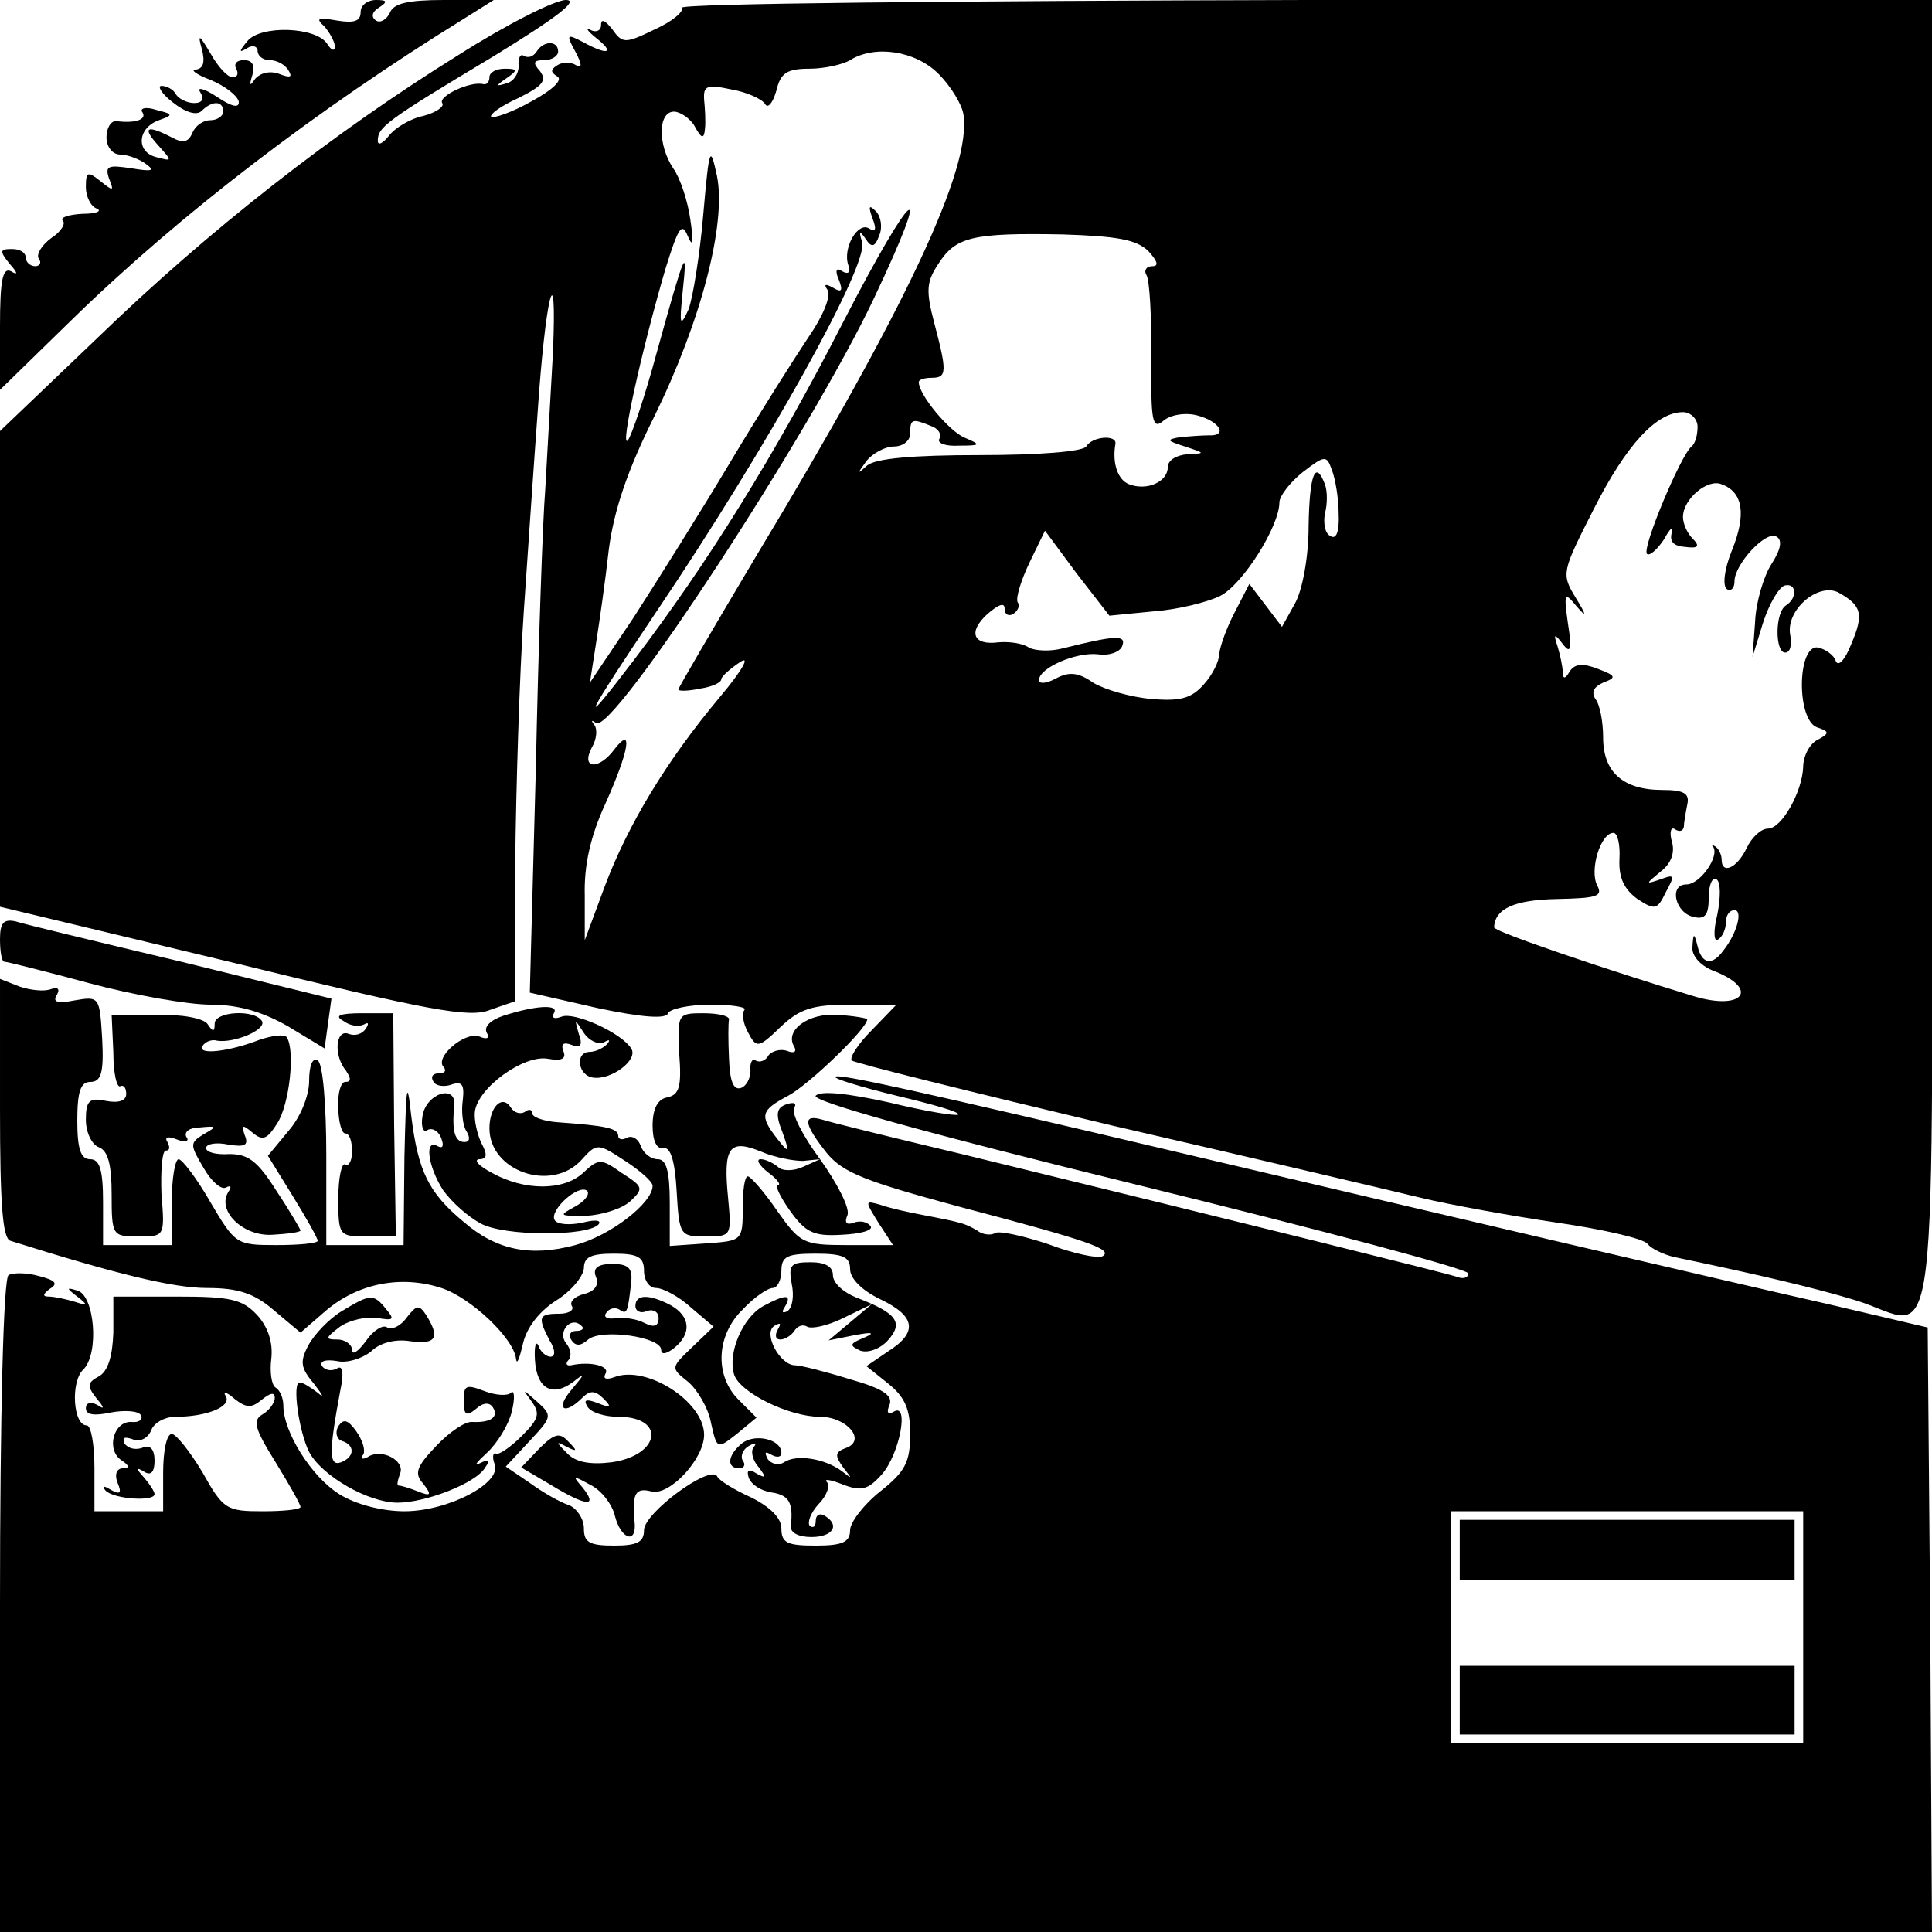
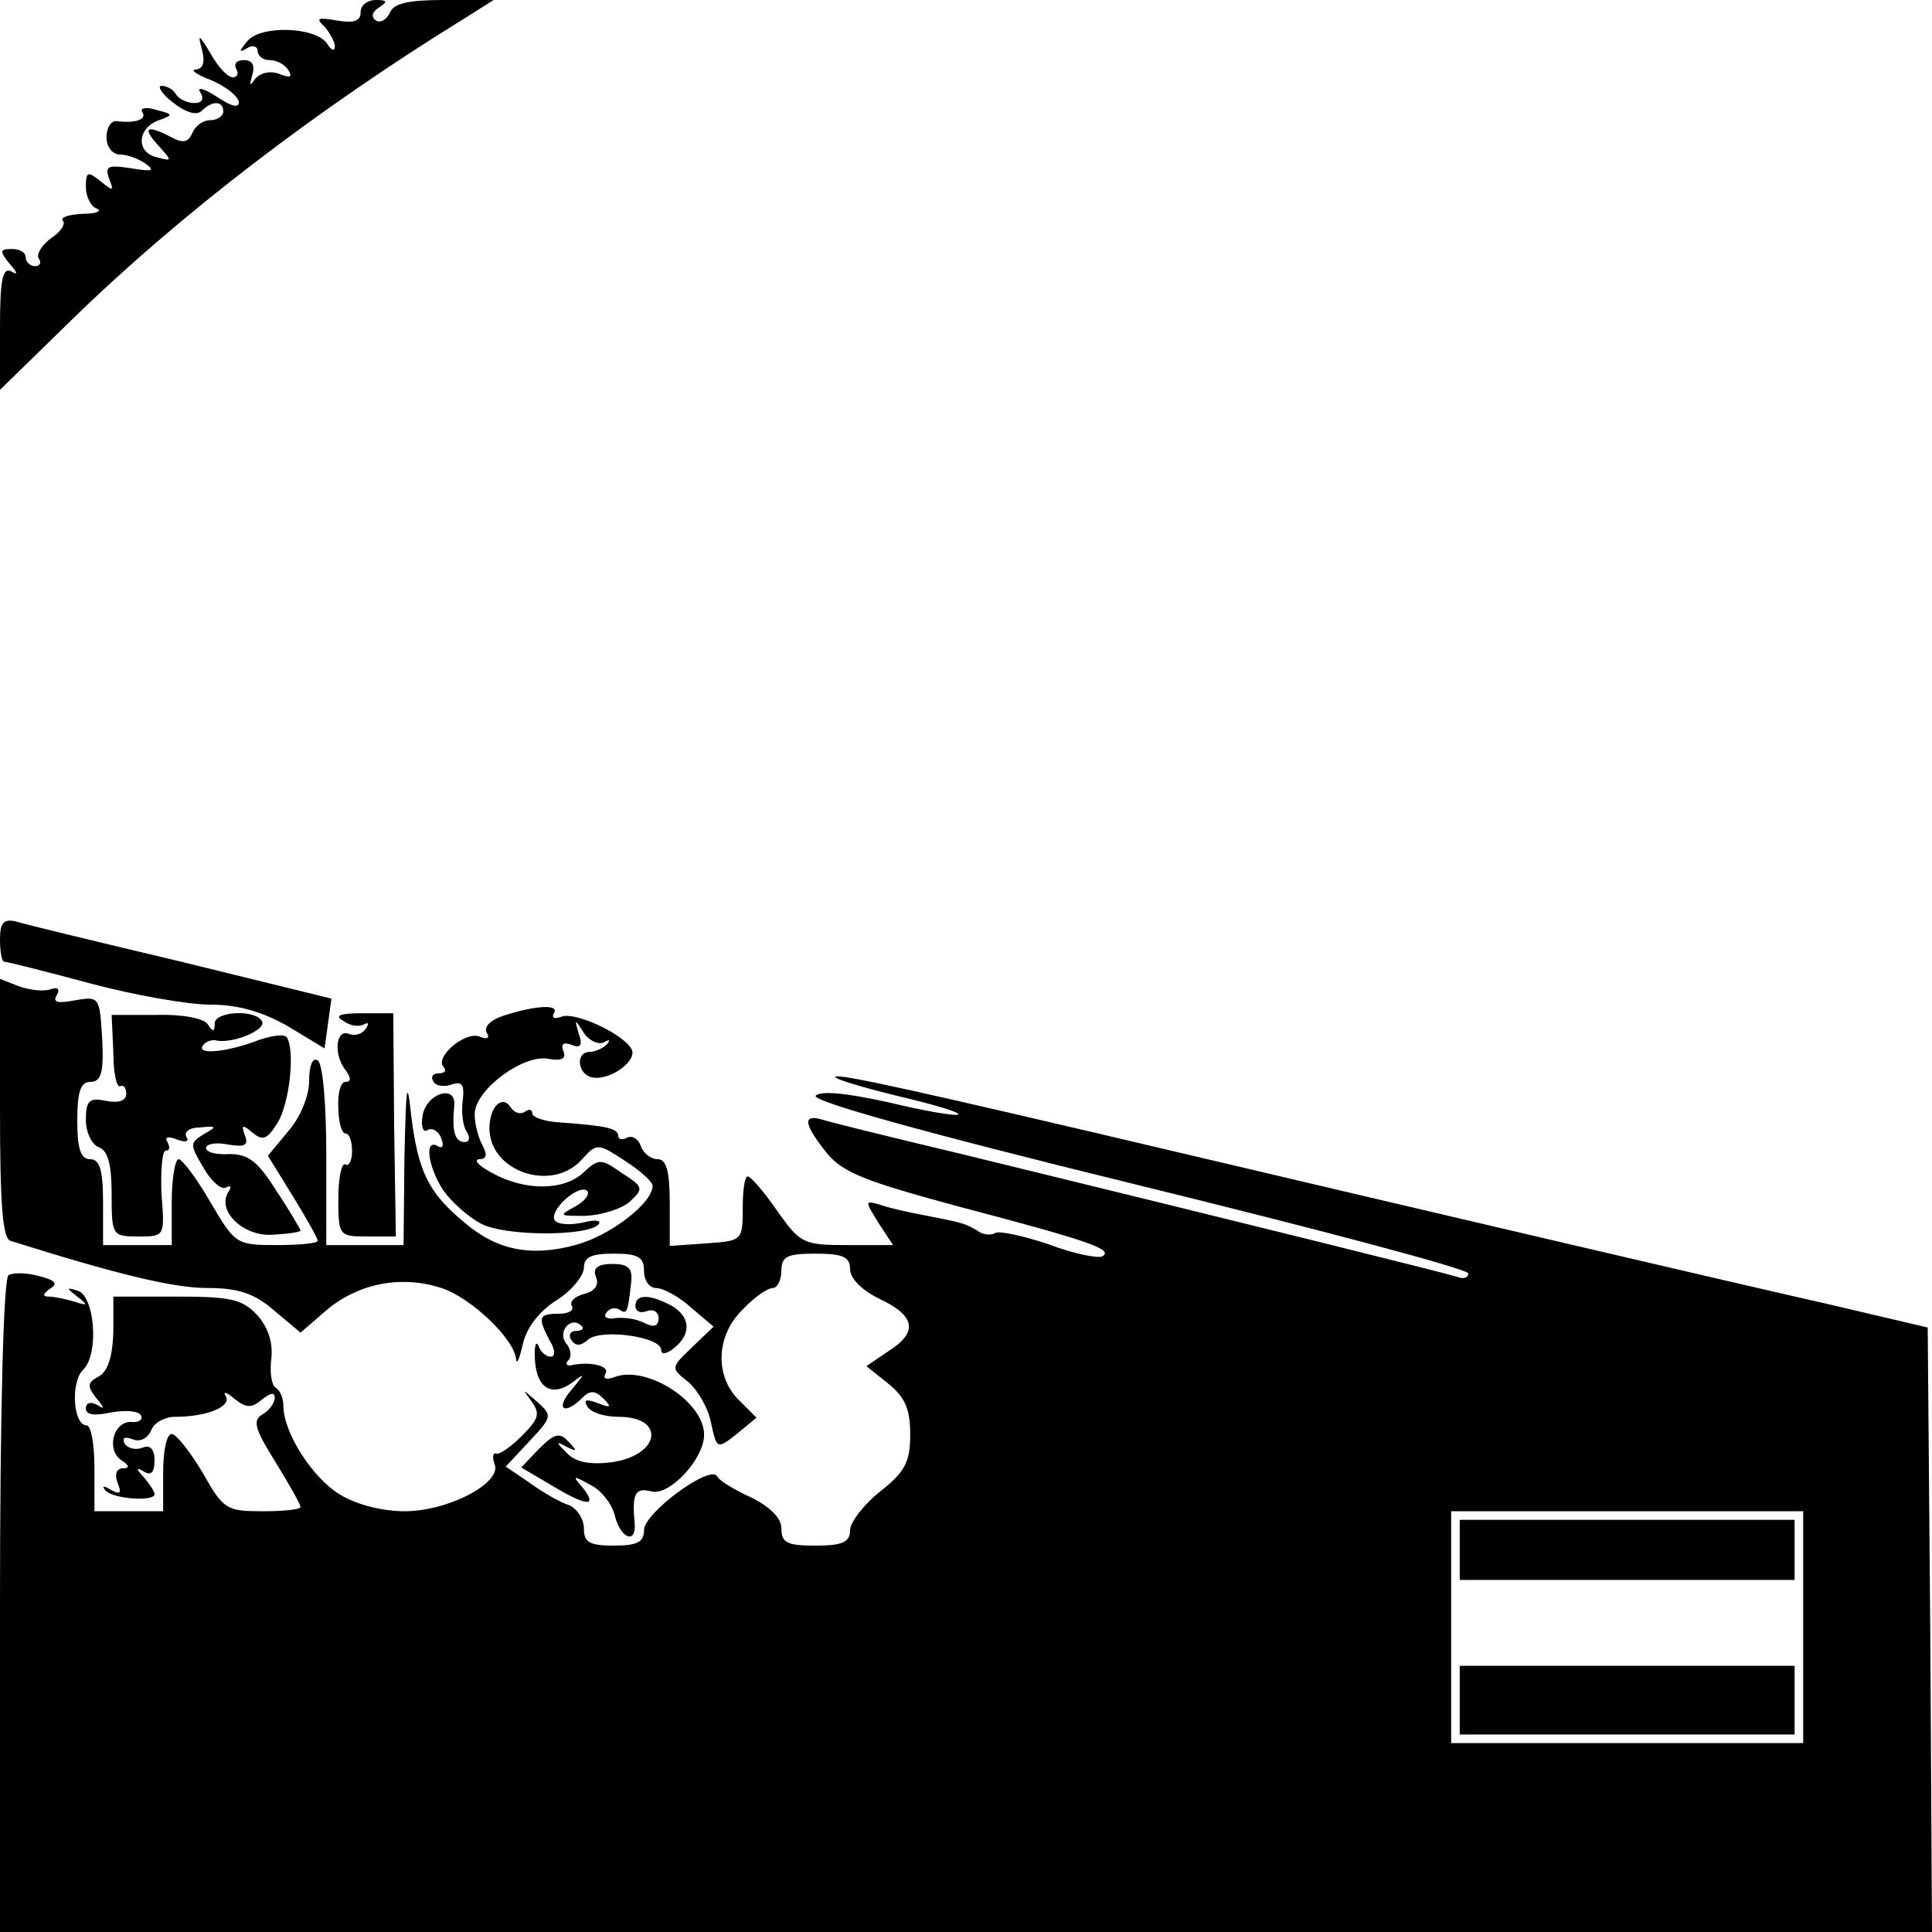
<svg xmlns="http://www.w3.org/2000/svg" version="1.0" width="225pt" height="225pt" viewBox="0 0 225 225" preserveAspectRatio="xMidYMid meet">
  <g transform="translate(0,225) scale(0.1,-0.1)" fill="#000000" stroke="none">
    <path d="M420 2236 c0 -11 -8 -13 -27 -10 -23 4 -26 3 -15 -7 6 -7 12 -18 12 -23 0 -6 -4 -5 -9 3 -13 20 -78 22 -93 3 -10 -12 -10 -14 0 -8 6 4 12 2 12 -3 0 -6 6 -11 14 -11 8 0 18 -5 22 -12 5 -8 2 -9 -11 -4 -11 4 -22 1 -28 -6 -6 -9 -7 -8 -3 5 3 11 0 17 -10 17 -8 0 -12 -4 -9 -10 3 -5 2 -10 -4 -10 -6 0 -17 12 -26 28 -13 22 -15 23 -10 5 4 -15 2 -23 -7 -24 -7 0 1 -6 17 -12 17 -7 31 -18 33 -25 1 -8 -7 -7 -25 5 -15 10 -24 12 -20 6 5 -8 3 -13 -7 -13 -8 0 -18 5 -21 10 -3 6 -11 10 -17 10 -5 0 0 -9 13 -19 15 -12 28 -16 34 -10 12 12 25 12 25 -1 0 -5 -7 -10 -15 -10 -9 0 -18 -7 -21 -15 -5 -11 -11 -12 -24 -5 -29 15 -35 12 -16 -9 17 -19 17 -19 -2 -14 -24 6 -22 34 3 43 17 6 17 7 -3 12 -12 4 -20 2 -16 -3 5 -8 -8 -13 -31 -10 -6 0 -11 -8 -11 -19 0 -11 7 -20 16 -20 8 0 22 -5 30 -11 11 -8 7 -9 -17 -5 -27 4 -31 3 -26 -12 6 -15 5 -15 -10 -3 -15 12 -17 11 -17 -7 0 -11 6 -23 13 -25 6 -3 -1 -6 -17 -6 -16 -1 -26 -4 -23 -8 4 -3 -2 -13 -13 -20 -11 -8 -18 -19 -15 -24 4 -5 1 -9 -4 -9 -6 0 -11 5 -11 10 0 6 -7 10 -16 10 -14 0 -15 -2 -3 -17 10 -11 10 -14 2 -9 -10 5 -13 -10 -13 -65 l0 -73 83 81 c127 124 287 246 457 351 l35 22 -58 0 c-42 0 -59 -4 -63 -15 -4 -8 -11 -12 -16 -9 -6 4 -5 10 3 15 11 7 10 9 -3 9 -10 0 -18 -6 -18 -14z" />
-     <path d="M534 2186 c-145 -90 -291 -204 -421 -330 l-113 -108 0 -277 0 -277 271 -65 c229 -56 276 -65 300 -55 l29 10 0 161 c1 88 5 220 10 293 5 73 12 176 16 230 9 135 23 193 18 72 -3 -52 -7 -124 -9 -160 -3 -36 -8 -182 -11 -326 l-7 -260 79 -18 c52 -11 80 -13 82 -6 2 5 24 10 50 10 25 0 42 -3 39 -6 -3 -4 -2 -15 4 -26 10 -19 12 -19 38 6 22 21 37 26 81 26 l54 0 -29 -30 c-16 -16 -26 -32 -23 -35 3 -3 140 -37 304 -76 165 -38 326 -76 359 -84 33 -8 105 -21 159 -29 55 -8 102 -19 105 -25 4 -5 18 -12 31 -15 96 -20 164 -36 210 -50 101 -30 90 -120 90 749 l0 765 -730 0 c-402 -1 -728 -4 -726 -9 3 -4 -11 -16 -31 -25 -35 -17 -38 -17 -50 0 -8 10 -13 13 -13 5 0 -7 -6 -9 -12 -6 -7 4 -4 -1 6 -9 23 -18 14 -21 -15 -5 -19 10 -20 9 -9 -11 8 -15 8 -20 1 -16 -6 4 -16 4 -22 0 -8 -5 -8 -8 0 -13 7 -4 -6 -16 -30 -29 -23 -13 -44 -20 -47 -18 -2 3 12 13 32 22 28 14 33 20 25 31 -9 10 -8 13 5 13 9 0 16 5 16 10 0 13 -17 13 -25 0 -4 -6 -10 -8 -15 -5 -4 3 -7 -3 -6 -12 0 -9 -6 -18 -14 -20 -13 -4 -13 -3 0 6 13 9 13 11 -2 11 -10 0 -18 -4 -18 -10 0 -5 -3 -9 -7 -8 -15 4 -53 -14 -48 -22 3 -4 -7 -11 -22 -15 -15 -3 -33 -14 -40 -23 -7 -9 -13 -12 -13 -6 0 16 9 23 134 98 75 46 101 66 85 66 -13 0 -70 -29 -125 -64z m559 -22 c14 -14 27 -35 29 -47 10 -62 -66 -224 -241 -514 -50 -84 -91 -154 -91 -156 0 -2 11 -2 25 1 14 2 25 7 25 11 0 3 10 12 22 20 12 8 3 -9 -23 -40 -63 -75 -108 -150 -135 -222 l-23 -62 0 52 c-1 36 7 70 24 107 27 60 33 92 11 64 -18 -25 -40 -24 -27 1 6 10 7 22 3 27 -4 5 -3 6 2 2 19 -15 251 340 324 495 71 150 46 131 -36 -28 -80 -156 -158 -281 -244 -394 -67 -88 -58 -69 28 59 128 190 246 402 238 428 -4 13 -3 14 4 4 7 -11 11 -10 16 4 4 9 2 22 -4 28 -8 8 -9 6 -4 -8 5 -13 4 -17 -4 -12 -13 8 -31 -23 -24 -43 3 -8 0 -11 -7 -7 -7 5 -9 1 -4 -10 5 -13 3 -15 -7 -9 -9 5 -11 4 -6 -3 4 -7 -6 -31 -22 -54 -16 -24 -58 -90 -92 -147 -34 -57 -85 -138 -112 -180 l-51 -76 7 45 c4 25 11 74 15 110 6 46 22 93 53 155 55 112 84 225 73 280 -8 37 -9 34 -16 -45 -4 -47 -12 -96 -17 -110 -10 -22 -11 -19 -7 20 6 56 3 49 -30 -70 -14 -52 -30 -99 -34 -103 -9 -9 16 104 44 200 15 48 19 55 26 38 6 -14 7 -8 3 19 -3 22 -12 49 -20 60 -18 27 -18 66 1 66 7 0 19 -8 24 -17 8 -15 11 -15 12 -3 1 8 0 24 -1 34 -1 16 3 18 31 12 18 -3 36 -11 40 -17 3 -6 9 1 13 15 5 21 12 26 39 26 17 0 39 5 47 10 29 18 76 11 103 -16z m244 -206 c11 -12 13 -18 5 -18 -7 0 -10 -5 -7 -10 4 -6 6 -49 6 -96 -1 -75 1 -85 14 -74 8 7 26 10 40 6 26 -7 35 -24 13 -23 -7 0 -22 -1 -33 -2 -17 -3 -17 -4 5 -11 24 -8 24 -8 3 -9 -13 -1 -23 -7 -23 -15 0 -17 -24 -28 -45 -20 -13 5 -20 24 -16 47 2 11 -27 9 -34 -3 -4 -6 -56 -10 -124 -10 -79 0 -121 -4 -131 -12 -12 -11 -12 -10 -1 5 7 9 22 17 32 17 11 0 19 7 19 15 0 17 2 18 24 9 9 -3 13 -10 10 -15 -3 -5 7 -9 23 -8 25 0 26 1 7 9 -18 7 -54 50 -54 65 0 3 7 5 15 5 18 0 18 7 3 64 -10 38 -9 48 5 69 20 31 39 36 144 34 64 -2 86 -6 100 -19z m640 -205 c0 -10 -3 -20 -7 -23 -12 -9 -58 -118 -52 -125 3 -3 12 5 20 17 7 13 11 16 9 8 -3 -11 2 -16 16 -17 15 -2 17 1 8 10 -6 6 -11 17 -11 25 0 21 29 45 45 38 25 -9 29 -35 12 -77 -9 -22 -11 -41 -6 -45 5 -3 9 1 9 9 0 20 37 60 49 52 7 -4 5 -15 -6 -32 -9 -14 -18 -44 -19 -67 l-3 -41 12 39 c7 22 18 41 25 44 14 4 16 -14 2 -23 -13 -8 -13 -55 -1 -55 6 0 8 9 6 20 -6 29 32 62 56 50 27 -15 30 -25 15 -60 -7 -18 -15 -27 -18 -20 -2 7 -12 14 -21 16 -24 3 -25 -84 -1 -93 15 -5 15 -7 0 -15 -9 -5 -16 -19 -16 -31 -1 -29 -25 -72 -41 -72 -8 0 -19 -10 -25 -23 -11 -23 -29 -31 -29 -13 0 5 -3 12 -7 15 -5 3 -6 3 -3 0 8 -11 -15 -44 -31 -44 -21 0 -13 -34 9 -38 13 -3 17 3 17 23 0 14 4 24 9 21 5 -3 5 -21 1 -41 -5 -20 -4 -33 1 -29 5 3 9 12 9 20 0 8 4 14 10 14 10 0 3 -27 -13 -47 -13 -18 -25 -16 -30 5 -4 16 -5 16 -6 -1 -1 -10 9 -21 23 -27 56 -21 37 -48 -22 -30 -102 31 -232 75 -232 80 1 22 24 32 73 33 47 1 54 3 47 16 -9 18 4 61 19 61 5 0 8 -14 7 -31 -1 -22 6 -35 21 -46 20 -13 23 -13 33 8 11 20 10 21 -6 15 -18 -6 -18 -6 0 9 12 9 17 22 13 35 -3 11 -1 18 4 14 5 -3 9 -2 10 3 0 4 2 16 4 26 3 13 -4 17 -29 17 -46 0 -69 21 -69 61 0 19 -4 39 -9 45 -5 8 -2 14 9 19 16 6 15 8 -6 16 -18 7 -27 6 -33 -3 -5 -9 -8 -9 -8 -1 0 6 -3 20 -6 30 -5 15 -4 16 6 3 9 -12 11 -7 6 24 -5 36 -4 37 10 20 12 -14 12 -11 -1 10 -17 28 -16 30 21 103 38 75 73 113 104 113 9 0 17 -8 17 -17z m-418 -101 c1 -22 -3 -31 -10 -26 -6 3 -8 15 -6 26 3 11 3 26 0 34 -11 29 -18 12 -19 -49 0 -35 -7 -74 -16 -90 l-15 -27 -19 25 -19 25 -17 -33 c-9 -17 -17 -39 -18 -48 0 -9 -8 -25 -18 -36 -14 -16 -27 -20 -61 -17 -24 2 -55 11 -68 19 -17 12 -28 13 -43 5 -11 -6 -20 -7 -20 -2 0 14 43 33 69 30 13 -2 26 3 28 10 5 13 -9 12 -69 -3 -15 -4 -33 -3 -40 1 -7 5 -23 7 -35 6 -30 -4 -36 12 -13 33 13 11 20 14 20 6 0 -7 5 -9 10 -6 6 4 8 10 5 14 -2 5 4 25 14 46 l18 37 37 -50 38 -49 51 5 c29 2 64 11 78 18 26 13 69 81 69 109 0 7 12 23 27 35 26 20 28 20 34 3 4 -10 8 -33 8 -51z" />
    <path d="M0 1156 c0 -14 2 -26 5 -26 3 0 47 -11 99 -25 52 -14 115 -25 141 -25 32 0 60 -8 90 -25 l43 -26 4 29 4 29 -175 43 c-97 23 -184 44 -193 47 -14 3 -18 -2 -18 -21z" />
    <path d="M0 959 c0 -111 3 -151 12 -154 124 -39 190 -55 229 -55 36 0 55 -6 78 -26 l31 -26 30 26 c38 32 88 41 134 26 34 -11 85 -59 87 -83 1 -7 4 1 8 18 4 18 18 37 38 50 18 11 32 28 33 38 0 13 8 17 35 17 28 0 35 -4 35 -20 0 -11 6 -20 14 -20 8 0 27 -10 41 -23 l26 -22 -25 -24 c-25 -24 -25 -24 -5 -40 11 -9 24 -31 27 -48 7 -31 7 -31 30 -13 l23 19 -21 21 c-28 28 -26 75 5 105 13 14 29 25 35 25 5 0 10 9 10 20 0 17 7 20 40 20 32 0 40 -4 40 -18 0 -11 14 -25 35 -35 42 -20 44 -39 9 -61 l-25 -17 25 -20 c20 -16 26 -30 26 -59 0 -33 -6 -44 -35 -67 -19 -15 -35 -36 -35 -45 0 -14 -9 -18 -40 -18 -33 0 -40 3 -40 20 0 12 -13 25 -35 36 -20 9 -38 20 -40 25 -9 13 -85 -43 -85 -63 0 -14 -8 -18 -35 -18 -29 0 -35 4 -35 20 0 11 -8 23 -17 27 -10 3 -31 15 -46 26 l-28 19 27 29 c27 29 28 30 9 47 -17 15 -17 15 -6 0 10 -14 9 -20 -11 -40 -13 -13 -26 -22 -30 -21 -4 2 -5 -4 -2 -12 9 -22 -54 -55 -105 -55 -26 0 -57 8 -76 20 -32 20 -65 72 -65 103 0 9 -4 18 -9 21 -5 3 -7 19 -5 34 2 19 -4 37 -17 51 -17 18 -31 21 -93 21 l-74 0 0 -42 c-1 -27 -6 -45 -17 -51 -13 -7 -14 -11 -3 -25 10 -12 10 -14 1 -8 -8 4 -13 2 -13 -4 0 -8 10 -9 29 -5 16 3 32 2 35 -3 3 -5 -2 -9 -11 -8 -21 1 -30 -33 -11 -45 9 -6 9 -9 1 -9 -7 0 -10 -7 -6 -17 5 -12 3 -14 -8 -8 -8 5 -11 5 -6 -1 10 -10 57 -13 57 -4 0 3 -6 12 -12 19 -10 11 -10 13 0 7 8 -5 12 0 12 13 0 13 -5 19 -14 15 -8 -3 -17 -1 -21 5 -3 7 0 8 9 5 9 -4 18 1 22 10 3 9 16 16 28 16 37 0 66 12 59 24 -4 6 1 5 10 -3 14 -11 20 -11 32 -1 10 8 15 9 15 2 0 -6 -7 -15 -14 -19 -12 -7 -10 -16 15 -56 16 -26 29 -49 29 -52 0 -3 -20 -5 -44 -5 -42 0 -46 2 -70 45 -15 25 -31 45 -36 45 -6 0 -10 -20 -10 -45 l0 -45 -40 0 -40 0 0 50 c0 28 -4 50 -9 50 -16 0 -19 51 -4 65 19 19 13 87 -7 92 -13 4 -13 3 0 -7 13 -10 12 -11 -3 -6 -10 3 -24 6 -30 6 -8 0 -7 3 1 9 10 6 7 10 -13 15 -14 4 -30 4 -35 1 -6 -3 -10 -164 -10 -385 l0 -380 1125 0 1125 0 -2 352 -3 352 -115 27 c-115 26 -461 107 -745 174 -322 76 -409 95 -412 91 -3 -2 30 -12 71 -22 42 -10 74 -19 72 -22 -3 -2 -39 4 -80 14 -50 11 -80 14 -86 8 -6 -6 126 -43 375 -104 212 -52 385 -98 385 -103 0 -5 -6 -7 -13 -4 -12 4 -229 58 -577 143 -80 19 -153 37 -162 40 -24 7 -22 -5 5 -39 19 -23 46 -33 153 -62 152 -40 181 -50 168 -58 -5 -3 -34 3 -63 14 -30 10 -58 16 -62 13 -5 -3 -15 -2 -21 3 -14 8 -16 9 -63 18 -16 3 -39 8 -50 12 -18 5 -18 5 -2 -21 l17 -26 -53 0 c-52 0 -55 2 -82 40 -15 22 -31 40 -34 40 -4 0 -6 -17 -6 -37 0 -38 -1 -38 -42 -41 l-43 -3 0 50 c0 37 -4 51 -14 51 -8 0 -17 7 -20 16 -3 8 -10 12 -16 9 -5 -3 -10 -2 -10 2 0 9 -14 12 -70 16 -16 1 -30 6 -30 10 0 5 -4 6 -9 2 -5 -3 -12 -1 -16 5 -10 16 -25 1 -25 -24 0 -50 72 -75 107 -37 18 20 19 20 51 -1 17 -11 32 -24 32 -29 0 -20 -49 -58 -90 -69 -52 -14 -92 -6 -130 27 -41 34 -53 59 -61 123 -5 46 -6 37 -8 -47 l-1 -103 -45 0 -45 0 0 104 c0 59 -4 108 -10 111 -6 4 -10 -6 -10 -24 0 -17 -10 -42 -24 -58 l-24 -29 29 -47 c16 -26 29 -49 29 -52 0 -3 -22 -5 -48 -5 -47 0 -48 1 -77 50 -16 28 -33 50 -37 50 -4 0 -8 -22 -8 -50 l0 -50 -40 0 -40 0 0 50 c0 38 -4 50 -15 50 -11 0 -15 12 -15 45 0 34 4 45 15 45 13 0 16 11 14 50 -3 49 -3 50 -32 45 -20 -4 -26 -2 -21 6 4 7 2 10 -7 7 -8 -3 -24 -1 -36 3 l-23 9 0 -151z m2100 -604 l0 -135 -205 0 -205 0 0 135 0 135 205 0 205 0 0 -135z" />
    <path d="M1700 445 l0 -35 195 0 195 0 0 35 0 35 -195 0 -195 0 0 -35z" />
    <path d="M1700 270 l0 -40 195 0 195 0 0 40 0 40 -195 0 -195 0 0 -40z" />
    <path d="M586 1067 c-15 -5 -23 -13 -19 -20 4 -6 0 -8 -9 -4 -17 6 -53 -25 -41 -36 3 -4 1 -7 -6 -7 -7 0 -10 -4 -6 -10 3 -5 13 -6 21 -3 12 4 15 0 13 -18 -2 -13 0 -30 4 -36 5 -8 4 -13 -2 -13 -11 0 -15 12 -12 42 3 26 -33 15 -37 -12 -2 -12 1 -20 6 -16 5 3 13 -1 16 -10 3 -8 2 -12 -4 -9 -16 10 -12 -23 6 -51 10 -14 29 -31 44 -39 28 -15 124 -15 137 -1 4 5 -4 6 -19 2 -15 -3 -29 -2 -32 3 -7 11 28 43 38 34 3 -4 -3 -12 -14 -18 -20 -11 -19 -11 12 -11 19 1 42 8 52 17 16 15 15 17 -10 33 -24 17 -27 17 -45 0 -23 -21 -68 -21 -106 0 -15 8 -22 15 -15 16 9 0 10 5 3 18 -5 10 -9 27 -8 37 3 28 57 67 85 62 16 -3 22 0 18 9 -3 8 0 11 10 7 10 -4 13 0 8 13 -5 18 -5 18 6 1 6 -9 17 -14 23 -11 7 4 8 3 4 -2 -5 -5 -14 -9 -20 -9 -18 0 -14 -28 4 -30 21 -3 53 21 44 34 -11 18 -66 43 -81 37 -8 -3 -12 -2 -9 4 7 11 -22 9 -59 -3z" />
    <path d="M132 1024 c0 -24 4 -41 8 -39 4 2 7 -2 7 -9 0 -8 -9 -11 -24 -8 -19 4 -23 0 -23 -22 0 -15 7 -29 15 -32 11 -4 15 -21 15 -55 0 -48 1 -49 31 -49 31 0 31 0 27 50 -1 28 1 50 5 50 5 0 5 4 2 10 -4 6 1 7 11 3 10 -4 15 -2 11 3 -3 6 4 11 16 11 20 2 20 1 4 -8 -16 -10 -16 -12 0 -39 9 -16 21 -26 26 -23 6 3 7 1 3 -5 -14 -22 17 -52 51 -50 18 1 33 3 33 5 0 1 -12 22 -28 46 -22 35 -33 43 -55 43 -15 -1 -27 2 -27 7 0 5 12 7 26 4 19 -3 24 -1 19 11 -4 12 -3 13 9 3 12 -10 17 -8 29 11 14 22 21 84 11 100 -3 4 -17 2 -32 -3 -36 -14 -73 -18 -66 -7 3 5 11 8 17 6 20 -3 58 13 52 23 -9 14 -55 11 -55 -3 0 -10 -2 -10 -8 -1 -4 7 -30 12 -60 11 l-52 0 2 -44z" />
    <path d="M400 1061 c8 -6 18 -7 24 -4 5 3 6 1 2 -5 -4 -6 -12 -9 -20 -6 -15 6 -18 -25 -3 -43 6 -9 6 -13 -1 -13 -5 0 -9 -13 -8 -30 0 -16 4 -30 8 -30 5 0 8 -9 8 -21 0 -11 -4 -18 -8 -15 -4 2 -8 -15 -8 -40 0 -43 1 -44 33 -44 l34 0 -2 130 -1 130 -36 0 c-27 0 -33 -3 -22 -9z" />
-     <path d="M791 1023 c3 -39 0 -48 -14 -51 -11 -2 -17 -13 -17 -33 0 -18 5 -28 13 -26 8 1 13 -15 15 -50 3 -52 4 -53 34 -53 30 0 30 1 26 44 -6 60 1 70 38 55 16 -7 38 -11 49 -11 l20 2 -20 -9 c-11 -5 -24 -5 -29 0 -6 5 -15 9 -20 9 -6 0 -2 -7 8 -15 11 -8 16 -15 12 -15 -4 0 2 -13 14 -30 18 -25 27 -30 60 -28 22 1 37 5 34 10 -4 5 -12 7 -20 4 -8 -3 -11 0 -7 9 3 8 -12 37 -32 65 -20 27 -34 54 -30 60 3 5 0 7 -9 4 -12 -4 -13 -12 -5 -32 9 -25 8 -26 -6 -8 -21 27 -19 33 13 50 23 12 92 78 92 89 0 1 -15 4 -34 5 -34 3 -63 -18 -51 -37 3 -6 0 -8 -8 -5 -8 3 -18 0 -22 -5 -3 -6 -10 -9 -15 -6 -4 3 -7 -3 -6 -12 0 -9 -5 -18 -11 -20 -9 -3 -13 8 -14 34 -1 21 -1 41 0 46 0 4 -13 7 -30 7 -30 0 -30 -1 -28 -47z" />
    <path d="M694 763 c4 -9 -1 -17 -14 -20 -11 -3 -17 -9 -14 -14 3 -5 -4 -9 -15 -9 -24 0 -25 -4 -11 -31 7 -11 7 -19 1 -19 -5 0 -12 6 -14 13 -3 6 -5 -1 -4 -17 2 -33 20 -44 45 -25 14 11 13 9 -2 -9 -20 -23 -9 -31 12 -10 9 9 15 9 25 -1 10 -10 8 -11 -7 -5 -13 5 -17 4 -12 -4 4 -7 20 -12 36 -12 56 0 49 -45 -8 -53 -25 -3 -42 0 -52 11 -13 13 -13 14 0 7 12 -6 13 -5 2 6 -10 11 -16 10 -34 -8 l-21 -22 34 -20 c41 -25 56 -27 38 -4 -13 15 -12 15 8 4 13 -6 26 -23 29 -36 7 -28 26 -34 23 -7 -3 33 1 40 20 35 21 -5 61 38 61 66 0 39 -68 82 -105 67 -9 -3 -13 -2 -10 4 6 9 -17 15 -40 10 -5 -1 -7 2 -3 6 4 4 3 13 -3 20 -10 13 6 32 18 20 4 -3 1 -6 -6 -6 -7 0 -9 -5 -6 -10 5 -8 11 -8 20 0 16 13 85 3 85 -12 0 -6 6 -5 15 2 21 17 19 37 -4 50 -25 13 -41 13 -41 -1 0 -6 6 -9 13 -6 8 3 14 -1 14 -8 0 -10 -6 -11 -16 -6 -9 5 -24 7 -34 6 -9 -2 -15 1 -11 6 3 5 10 7 15 4 9 -6 10 -5 14 31 2 17 -3 22 -22 22 -17 0 -23 -5 -19 -15z" />
-     <path d="M922 755 c3 -14 1 -28 -5 -32 -6 -3 -7 -1 -3 5 9 15 1 15 -25 1 -24 -13 -42 -55 -34 -80 7 -21 64 -49 100 -49 31 0 54 -27 31 -36 -14 -5 -14 -9 -4 -23 11 -14 11 -14 -2 -4 -19 14 -52 20 -67 10 -6 -4 -15 -2 -19 4 -4 8 -3 9 4 5 7 -4 12 -3 12 2 0 16 -31 23 -46 11 -17 -14 -18 -29 -3 -29 5 0 8 4 4 9 -3 5 0 13 7 17 7 4 10 4 6 -1 -4 -4 -2 -15 5 -23 10 -13 9 -14 -2 -8 -9 6 -12 4 -9 -5 3 -8 14 -15 26 -17 21 -3 26 -12 23 -39 -1 -8 9 -13 24 -13 25 0 34 14 15 25 -5 3 -10 1 -10 -6 0 -7 -3 -9 -7 -6 -3 4 1 15 10 25 10 10 14 22 10 26 -4 4 4 3 19 -3 21 -8 29 -6 45 12 21 24 32 84 14 73 -7 -4 -9 -1 -5 8 4 11 -8 19 -47 30 -29 9 -57 16 -63 16 -18 0 -38 38 -24 46 7 4 8 3 4 -4 -4 -7 -3 -12 3 -12 5 0 13 5 16 10 4 6 10 8 15 5 5 -3 24 1 42 10 l33 16 -25 -21 -25 -21 30 6 c21 4 25 3 11 -3 -17 -7 -17 -9 -4 -15 9 -3 23 2 32 12 19 21 10 32 -37 50 -15 6 -27 17 -27 26 0 10 -9 15 -26 15 -23 0 -26 -3 -22 -25z" />
-     <path d="M398 723 c-15 -9 -32 -27 -39 -40 -10 -19 -9 -26 7 -45 10 -13 12 -17 4 -10 -8 6 -17 12 -21 12 -9 0 -1 -57 11 -81 15 -28 69 -59 103 -59 33 0 92 23 102 41 6 8 4 10 -6 5 -8 -4 -4 1 8 12 12 11 25 32 29 48 4 16 3 26 -1 22 -4 -4 -18 -3 -31 2 -21 8 -24 7 -24 -11 0 -17 3 -19 14 -10 9 8 16 8 20 2 7 -11 -2 -18 -24 -17 -8 1 -27 -12 -42 -28 -23 -24 -26 -32 -15 -44 10 -13 9 -15 -6 -9 -10 4 -20 7 -23 7 -2 0 -1 6 2 14 6 15 -22 30 -38 19 -6 -3 -9 -2 -5 3 3 5 -1 17 -8 27 -10 14 -15 15 -21 6 -4 -7 -2 -15 4 -17 16 -5 15 -19 -1 -25 -14 -5 -14 12 -1 82 5 23 3 32 -4 27 -6 -3 -13 -2 -17 3 -3 6 4 8 17 6 12 -3 30 3 40 11 10 10 28 15 46 12 30 -4 35 4 18 31 -8 12 -11 11 -22 -3 -7 -10 -17 -15 -23 -12 -5 4 -17 -4 -25 -16 -9 -12 -16 -17 -16 -10 0 6 -8 12 -17 12 -15 0 -14 2 3 15 12 8 31 12 44 10 18 -3 20 -2 10 10 -15 19 -19 18 -52 -2z" />
+     <path d="M398 723 z" />
  </g>
</svg>